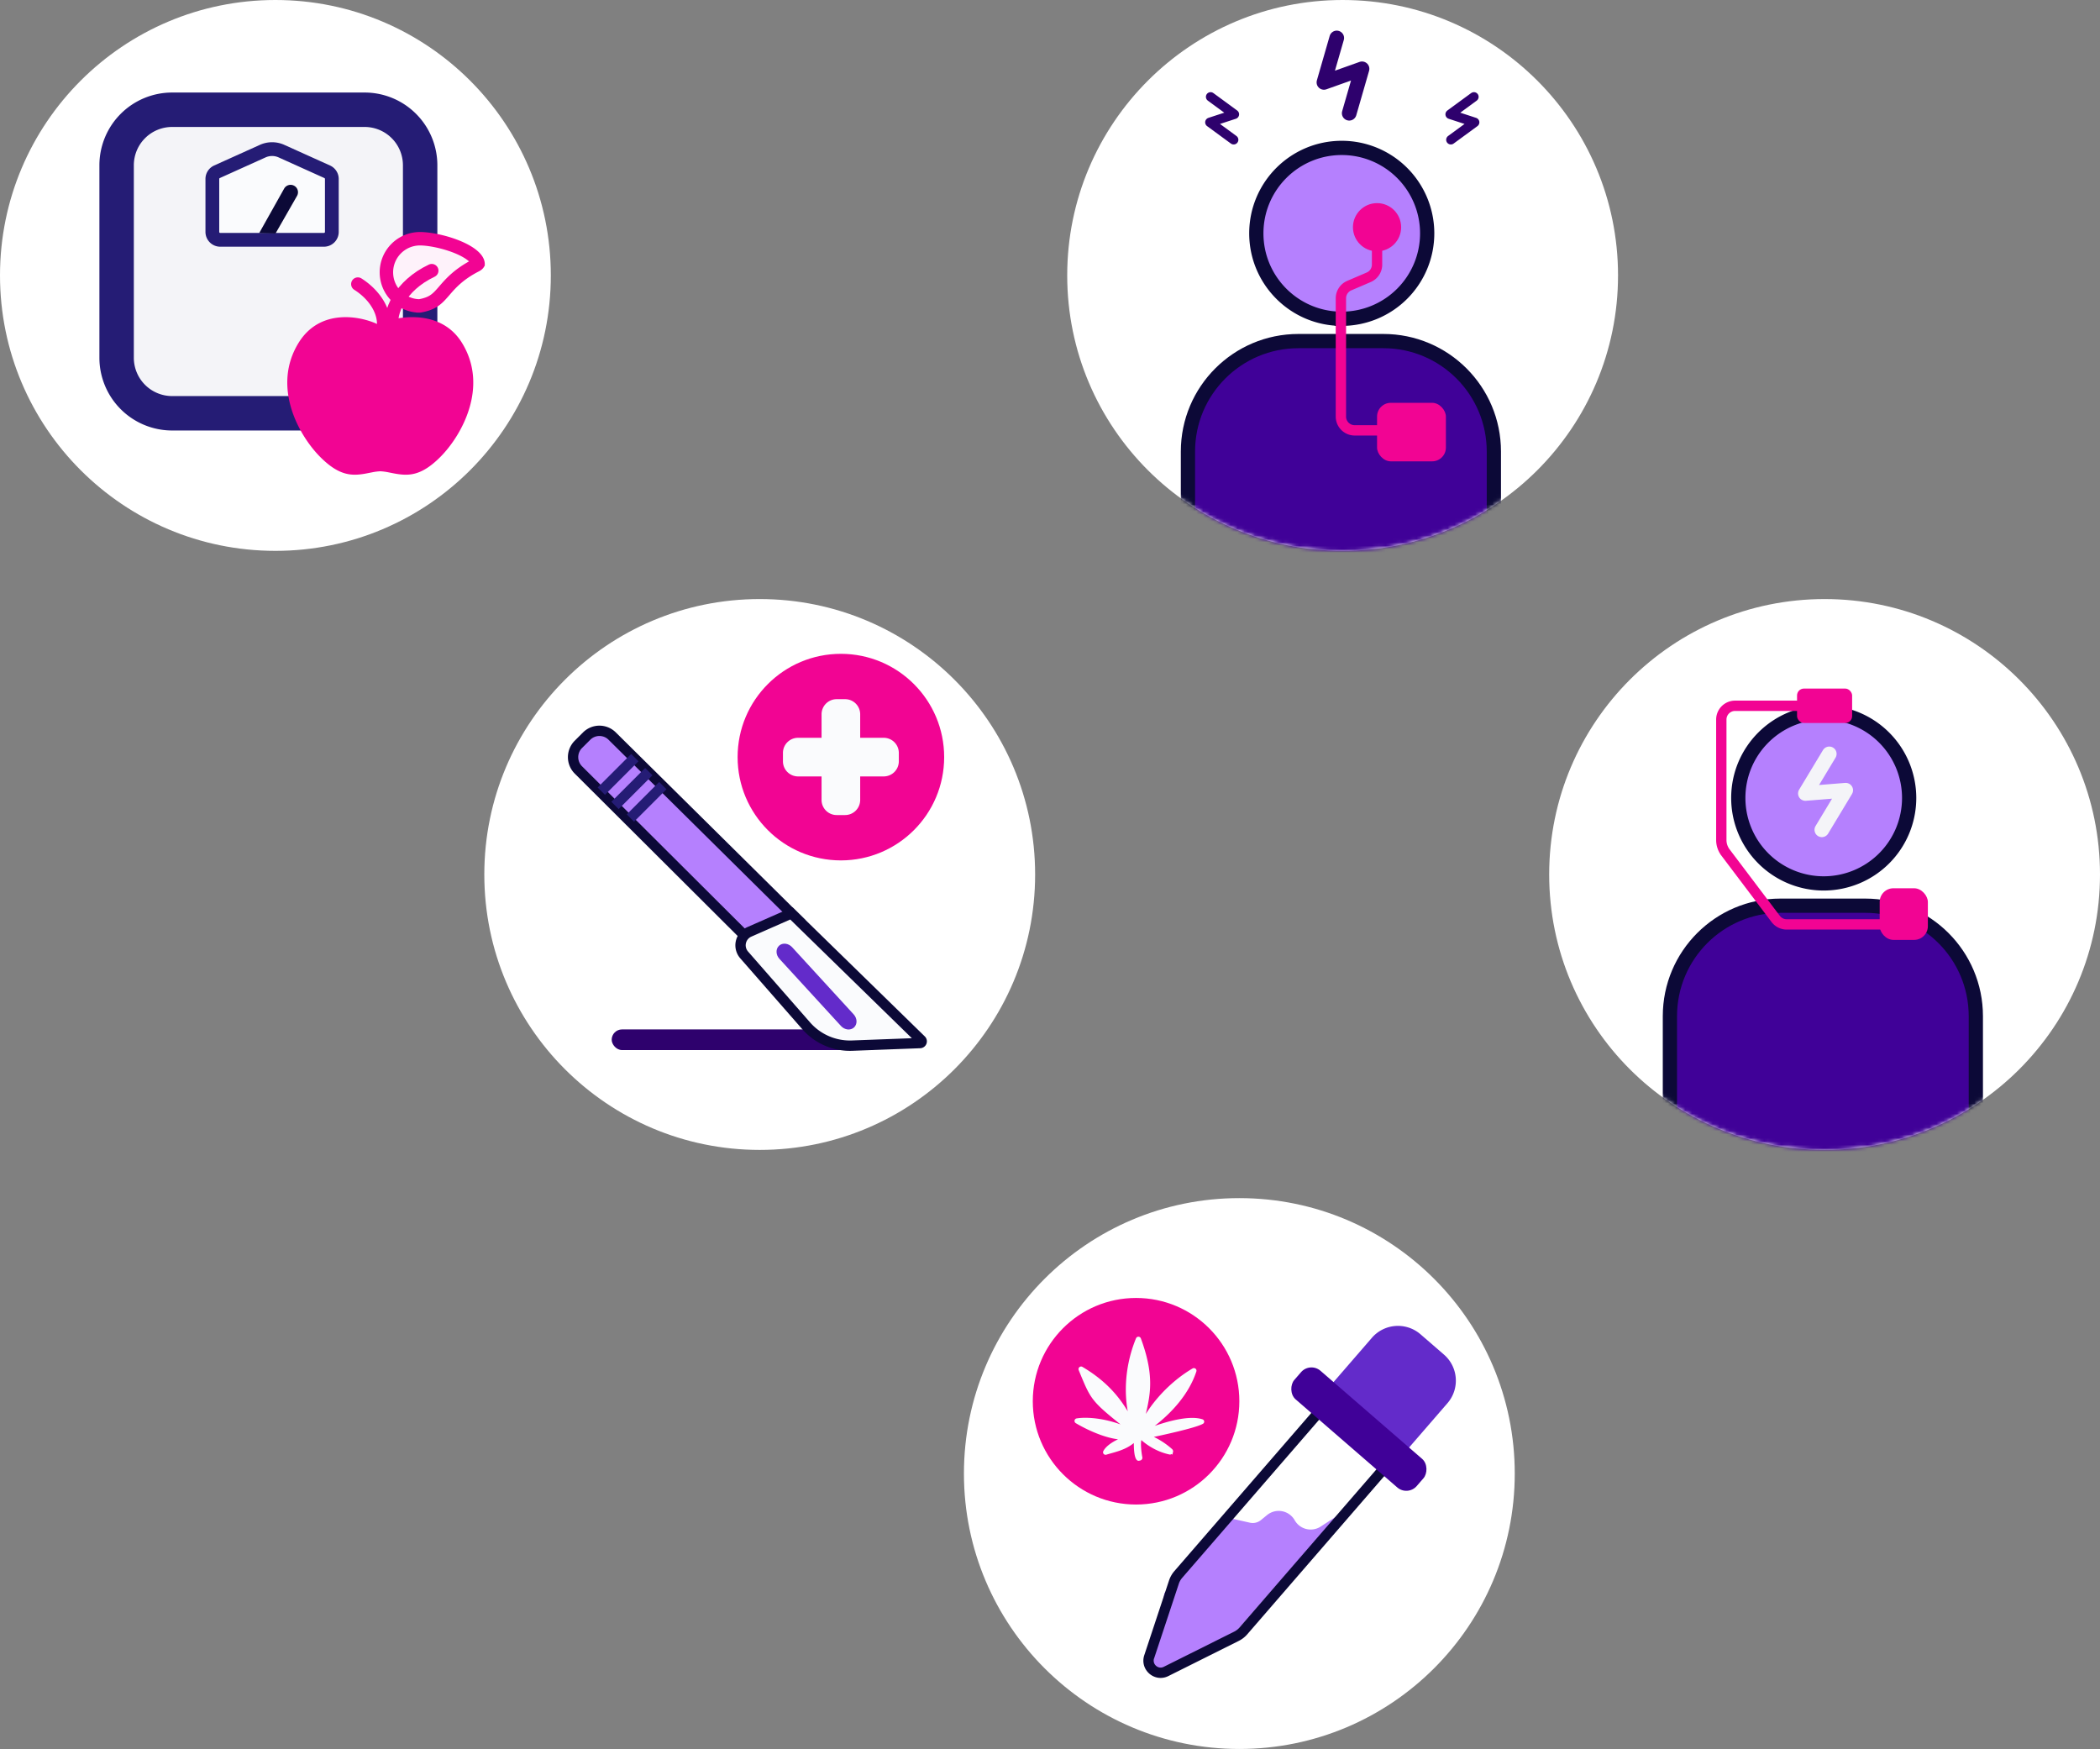
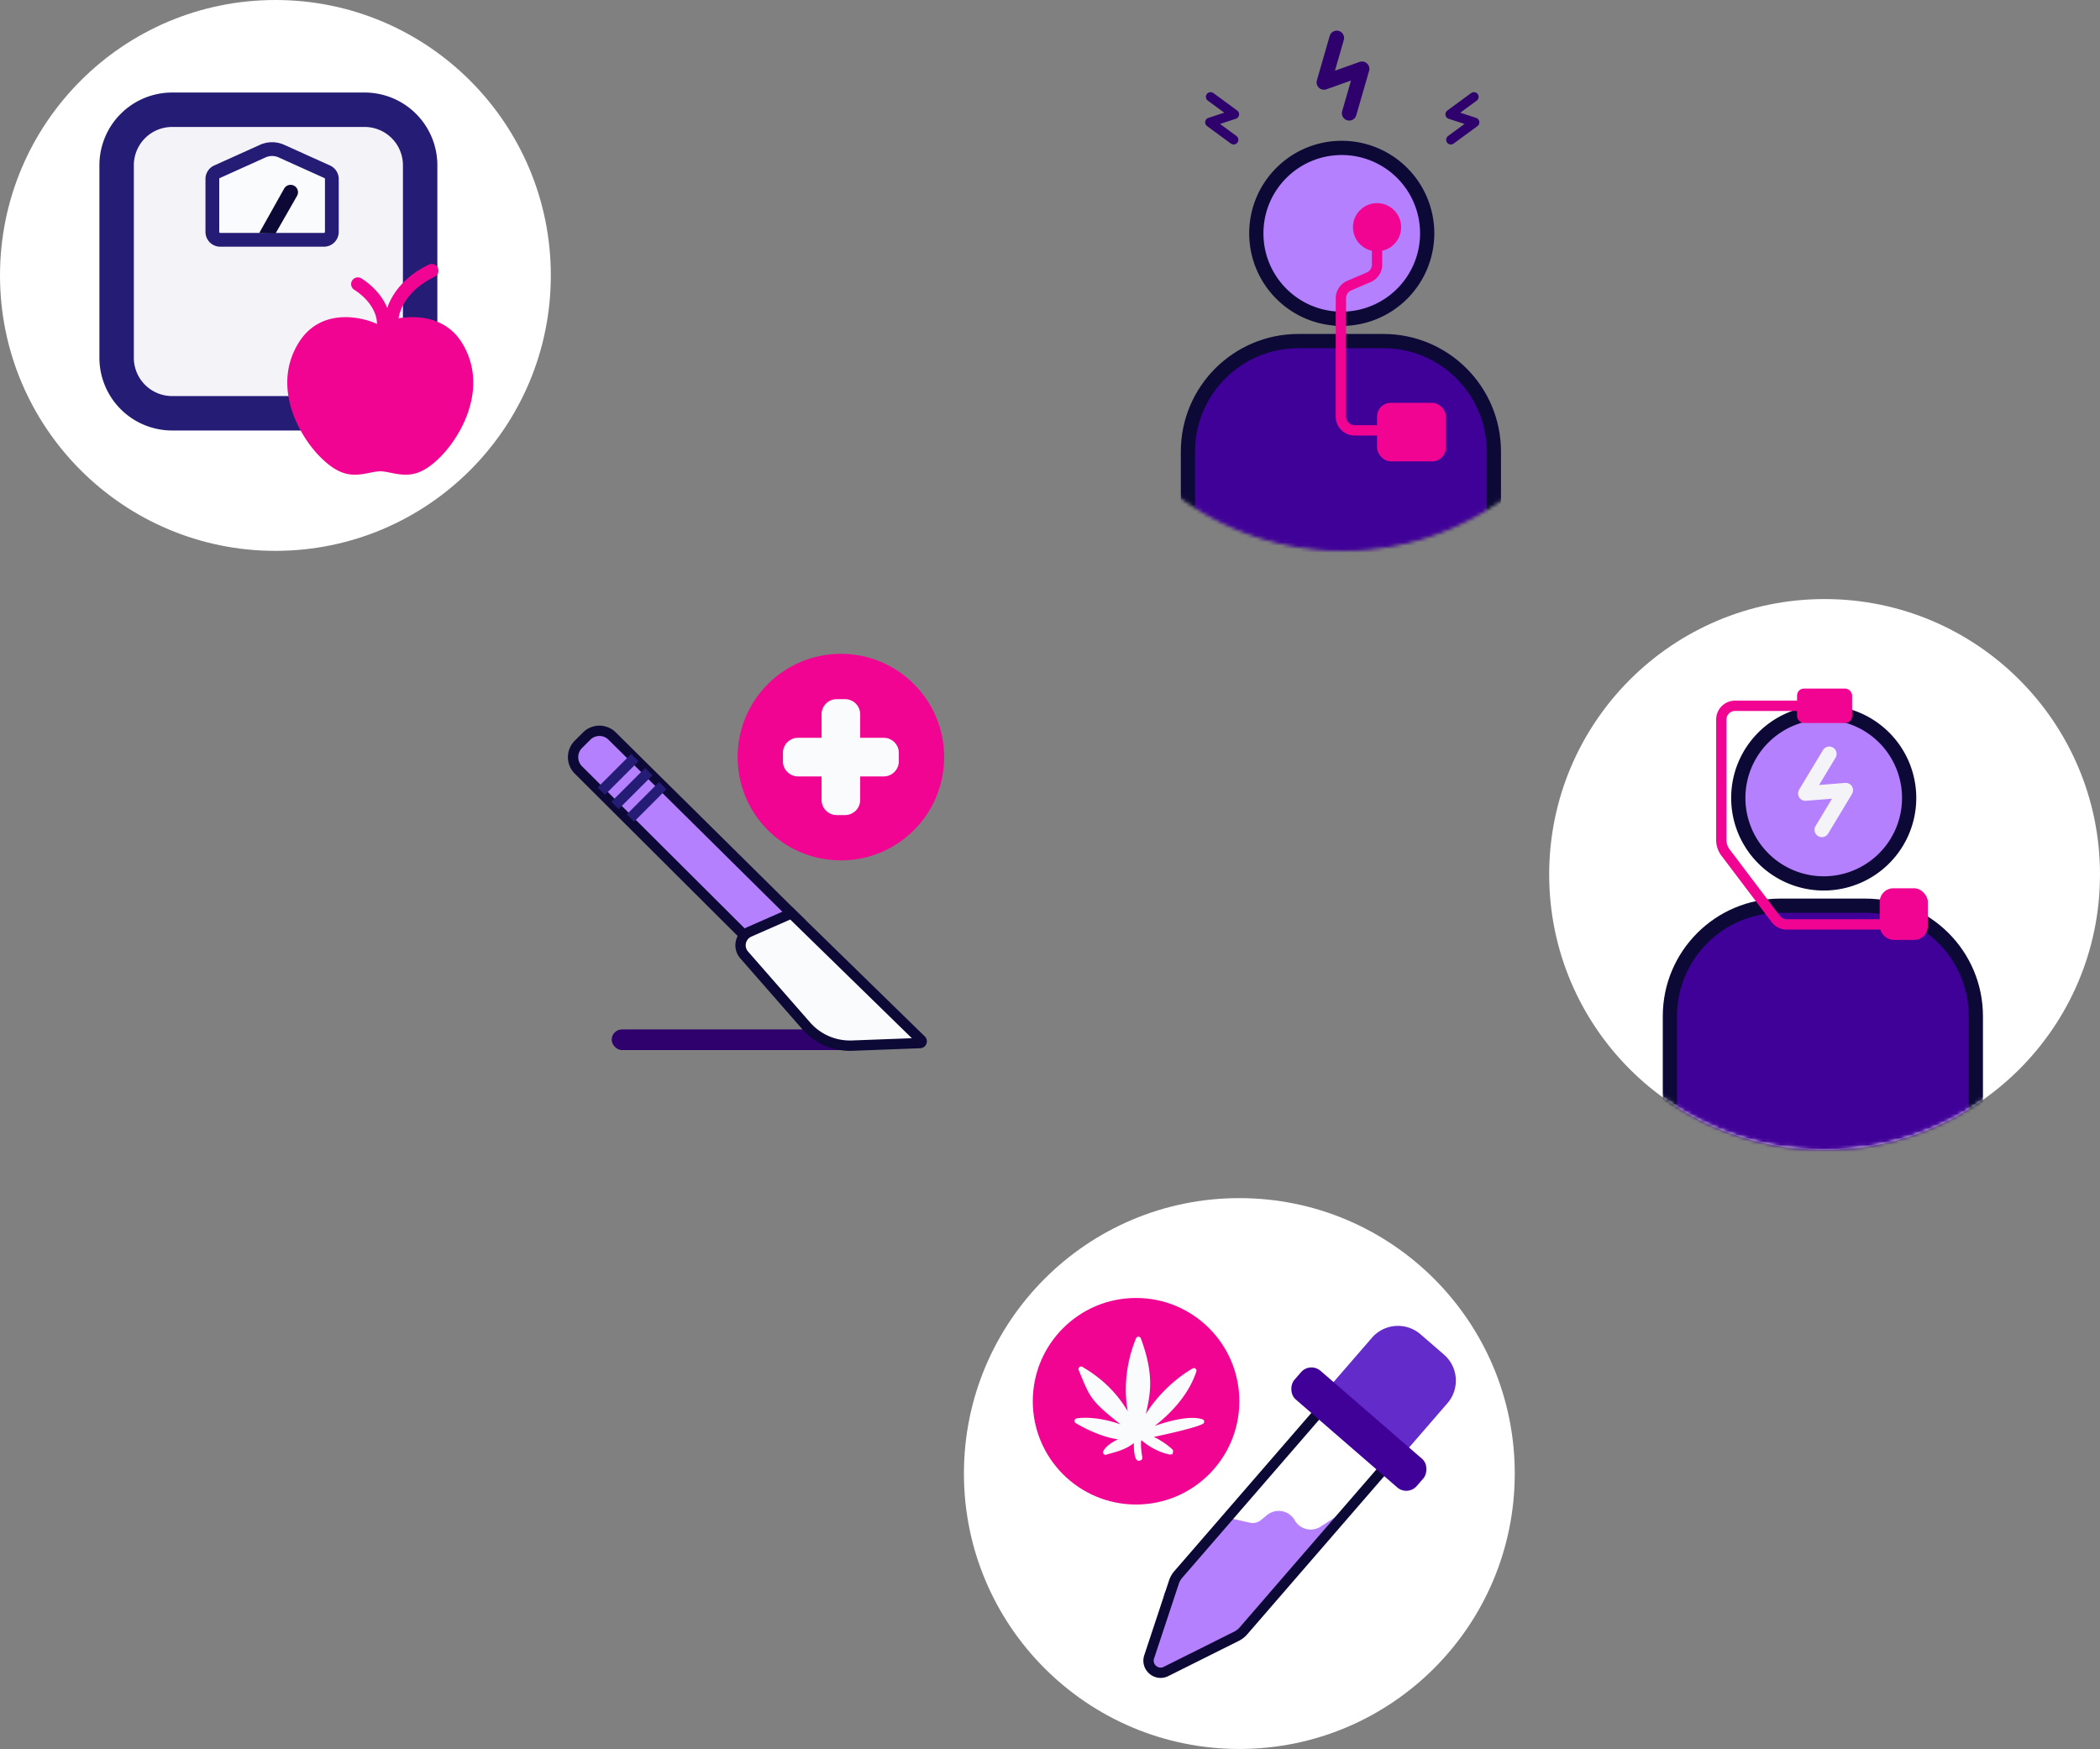
<svg xmlns="http://www.w3.org/2000/svg" xmlns:xlink="http://www.w3.org/1999/xlink" width="610" height="508" fill="none">
  <rect width="100%" height="100%" fill="#808080" stroke="none" />
  <style>.B{fill:#fff}.C{stroke:#0c0937}.D{stroke:#f20493}.E{fill:#f20493}.F{stroke-linecap:round}.G{fill:#fafbfd}.H{fill:#b580fe}.I{stroke-width:4.136}.J{stroke-width:3}.K{fill-rule:evenodd}.L{stroke-linejoin:round}.M{fill:#400198}.N{stroke-width:4.263}</style>
  <circle cx="80" cy="80" r="80" class="B" />
  <g stroke="#251c75">
    <path d="M33.875 48.003a16.13 16.13 0 0 1 16.128-16.127h55.911a16.13 16.13 0 0 1 16.128 16.127v55.909c0 8.907-7.221 16.128-16.128 16.128H50.003a16.13 16.13 0 0 1-16.128-16.128V48.003z" fill="#f4f4f8" stroke-width="10" />
    <path d="M61.682 51.985a2.3 2.3 0 0 1 1.355-2.097l13.285-5.993a6.6 6.6 0 0 1 5.429 0l6.14 2.77 7.145 3.223a2.3 2.3 0 0 1 1.355 2.097v15.371a2.3 2.3 0 0 1-2.301 2.301H63.983a2.3 2.3 0 0 1-2.301-2.301V51.985z" stroke-width="4" class="G" />
  </g>
  <path d="M85.462 53.961a2.15 2.15 0 0 1 .823 2.927l-6.248 10.919-4.747-.112 7.244-12.91a2.15 2.15 0 0 1 2.928-.823z" fill="#0c0937" class="K" />
-   <path d="M138.862 76.593c-.008.012-.02.029-.039.05-.103.122-.305.286-.607.441-4.989 2.556-7.303 5.227-9.138 7.344l-.382.44c-.931 1.066-1.684 1.859-2.644 2.493-.936.618-2.165 1.145-4.075 1.476-.089.015-.171.021-.233.019a9.76 9.76 0 0 1-9.503-9.756c0-5.39 4.37-9.759 9.76-9.759 2.668 0 7.066.855 10.809 2.383 1.864.761 3.446 1.642 4.54 2.575 1.085.925 1.47 1.703 1.512 2.293zm.014-.023z" fill="#fef2fa" stroke-width="3.904" class="D" />
  <g class="E">
    <path d="M104.993 80.87a1.95 1.95 0 0 0-2.096 3.294l2.096-3.294zm8.178 15.246c1.225-5.513-2.441-11.595-8.178-15.246l-2.096 3.294c5 3.181 7.19 7.835 6.463 11.105l3.811.847z" />
    <path d="M124.581 76.848c.974-.462 2.138-.046 2.6.928s.045 2.138-.929 2.6l-1.671-3.528zm-12.596 18.779c-1.234-5.554 2.783-14.131 12.596-18.779l1.671 3.528c-8.731 4.136-11.174 11.174-10.456 14.404l-3.811.847z" />
    <path d="M109.801 94.228c5.042-2.44 18.153-4.782 24.399 5.368 7.808 12.688 0 26.839-6.344 33.182-5.289 5.29-8.882 5.49-12.759 4.845-.773-.128-1.557-.291-2.368-.453-.826-.165-1.58-.253-2.26-.286a15.35 15.35 0 0 0-2.276.286l-2.143.415c-3.964.689-7.593.585-12.985-4.807-6.344-6.343-14.152-20.494-6.344-33.182 6.246-10.15 18.037-7.808 23.08-5.368z" />
  </g>
-   <circle cx="390" cy="80" r="80" class="B" />
  <g stroke="#2e016d" class="F L">
    <path d="M428.144 28.129l-6.92 5.072 7.135 2.33-6.92 5.071m-69.792-12.473l6.92 5.072-7.134 2.33 6.92 5.071" stroke-width="2.724" />
    <path d="M388.291 11.03l-3.719 12.9 11.064-3.939-3.719 12.9" class="N" />
  </g>
  <path d="M414.564 67.777a24.82 24.82 0 0 0-24.816-24.816c-13.705 0-24.816 11.111-24.816 24.816s11.111 24.816 24.816 24.816a24.82 24.82 0 0 0 24.816-24.816z" class="C H I" />
  <mask id="A" maskUnits="userSpaceOnUse" x="310" y="0" width="160" height="160" mask-type="alpha">
    <circle cx="390" cy="80" r="79.5" class="B D" />
  </mask>
  <g mask="url(#A)" class="C I M">
    <use xlink:href="#D" />
  </g>
  <g class="E">
    <rect x="400" y="117" width="20" height="17" rx="4" />
    <circle cx="400" cy="66" r="7" />
  </g>
  <path d="M409 125h-15.5a4 4 0 0 1-4-4V86.638a4 4 0 0 1 2.424-3.677l5.652-2.422A4 4 0 0 0 400 76.862V67.5" class="D F J" />
-   <circle cx="220.68" cy="254" r="80" class="B" />
  <circle cx="244.258" cy="219.908" r="30" class="E" />
  <path d="M243.035 203.078a4.39 4.39 0 0 0-4.391 4.39v6.83h-6.826a4.39 4.39 0 0 0-4.39 4.39v2.439a4.39 4.39 0 0 0 4.39 4.39h6.826v6.829a4.39 4.39 0 0 0 4.391 4.391h2.439a4.39 4.39 0 0 0 4.39-4.391v-6.829h6.832a4.39 4.39 0 0 0 4.39-4.39v-2.439a4.39 4.39 0 0 0-4.39-4.39h-6.832v-6.83a4.39 4.39 0 0 0-4.39-4.39h-2.439z" class="G K" />
  <rect x="177.68" y="299" width="78" height="6" rx="3" fill="#2e016d" />
  <g class="C J">
    <path d="M217.256 272.721l14.074-5.977-53.523-52.958a5.25 5.25 0 0 0-7.402.02l-2.403 2.403a5.25 5.25 0 0 0 .006 7.427l49.248 49.085z" class="H" />
    <path d="M267.256 302.965a.5.5 0 0 0 .331-.857l-37.715-36.812-12.227 5.38a4.25 4.25 0 0 0-1.486 6.686l18.023 20.593a16.89 16.89 0 0 0 13.349 5.755l19.725-.745z" class="G" />
  </g>
  <g class="K">
-     <path d="M226.3 274.687c-1.017.933-.973 2.638.1 3.808l17.883 19.509c1.073 1.17 2.767 1.362 3.785.429s.973-2.637-.099-3.807l-17.884-19.51c-1.072-1.17-2.767-1.362-3.785-.429z" fill="#632bca" />
    <path d="M175.725 230.857l9.738-9.738-2.122-2.121-9.737 9.737 2.121 2.122zm3.977 4.153l9.826-9.826-2.121-2.122-9.826 9.826 2.121 2.122zm4.477 3.652l9.414-9.414-2.121-2.121-9.414 9.414 2.121 2.121z" fill="#251c75" />
  </g>
  <circle cx="530" cy="254" r="80" class="B" />
  <path d="M554.564 231.777a24.82 24.82 0 0 0-24.816-24.816c-13.705 0-24.816 11.111-24.816 24.816a24.82 24.82 0 0 0 24.816 24.816 24.82 24.82 0 0 0 24.816-24.816z" class="C H I" />
  <path d="M531.358 218.969l-6.931 11.497 11.706-.941-6.93 11.498" stroke="#f4f4f8" class="F L N" />
  <mask id="B" maskUnits="userSpaceOnUse" x="450" y="174" width="160" height="160" mask-type="alpha">
    <circle cx="530" cy="254" r="79.5" class="B D" />
  </mask>
  <g mask="url(#B)" class="C I M">
    <use xlink:href="#D" x="140" y="164" />
  </g>
  <g class="E">
    <rect x="546" y="258" width="14" height="15" rx="4" />
    <rect x="522" y="200" width="16" height="10" rx="2" />
  </g>
  <path d="M547 268.5h-28.009a4 4 0 0 1-3.191-1.589l-14.587-19.306a6 6 0 0 1-1.213-3.617V209a4 4 0 0 1 4-4h23" class="D F J" />
  <circle cx="360" cy="428" r="80" class="B" />
  <path d="M357.122 440.93l5.937 1.343c1.129.256 2.314-.023 3.21-.757l1.78-1.457a5.34 5.34 0 0 1 8.027 1.499 5.34 5.34 0 0 0 7.555 1.843l4.722-3.07-33.415 38.284L334.5 485.5l3.713-22.738 18.909-21.832z" class="H" />
  <path d="M383.718 409.449l18.914 16.385-41.46 47.872c-.561.647-1.243 1.177-2.009 1.56l-20.455 10.217c-2.794 1.395-5.883-1.28-4.9-4.245L341 459.532a6.49 6.49 0 0 1 1.257-2.211l41.461-47.872z" class="C J" />
  <path d="M398.508 388.566a10.01 10.01 0 0 1 14.118-1.013l6.809 5.898c4.178 3.619 4.631 9.941 1.012 14.119l-11.794 13.619-21.939-19.005 11.794-13.618z" fill="#632bca" />
  <rect width="47.041" height="11" rx="4.004" transform="matrix(.756 .655 -.655 .756 380.543 395.53)" class="M" />
  <circle cx="330" cy="407" r="30" class="E" />
  <path d="M339.766 421.91c-3.825-.824-6.735-2.989-8.044-4.212-.08-.075-.211-.079-.305-.023-.046.027-.094.052-.137.069l-.002.001c-.049.019-.102.039-.132.083-.508.721-.217 3.791.13 5.561.025.126-.071.256-.196.281l-.294.066c-.059.014-.122.003-.164-.041-.665-.684-.756-3.535-.708-5.322.005-.189-.234-.288-.369-.157-2.499 2.428-5.868 3-8.333 3.773-.158.05-.303-.099-.227-.247 1.082-2.114 5.147-3.884 7.179-4.307-4.66.971-11.941-2.482-15.392-4.551-.155-.093-.115-.319.063-.348 3.137-.517 8.917.058 14.271 2.457.227.101.476-.296.282-.451-10.196-8.141-9.97-8.17-13.54-16.791-.074-.177.119-.352.284-.254 9.1 5.371 12.532 11.575 15.14 16.666-2.363-6.716-2.496-16.138 1.228-25.229.069-.168.309-.157.372.013 4.537 12.243 2.169 17.514.983 23.765-.044.234.31.342.417.13 2.44-4.813 7.773-10.983 14.427-14.886.157-.092.341.057.284.23-2.474 7.525-8.608 13.07-12.459 15.952-.205.153.173.861.413.775 4.092-1.463 10.55-3.334 14.178-2.139.14.046.171.212.042.287-2.058 1.19-12.24 3.369-15.106 3.967-.203.043-.22.35-.028.429 1.172.484 3.604 1.653 6.05 3.839a.35.35 0 0 1-.307.614z" stroke="#fafbfd" stroke-width="1.112" class="G" />
  <defs>
    <path id="D" d="M365.059 211.932c-11.041 0-19.991-8.95-19.991-19.991v-60.783c0-17.723 14.367-32.09 32.09-32.09h24.684c17.723 0 32.09 14.367 32.09 32.09v60.783c0 11.041-8.95 19.991-19.991 19.991h-48.882z" />
  </defs>
</svg>